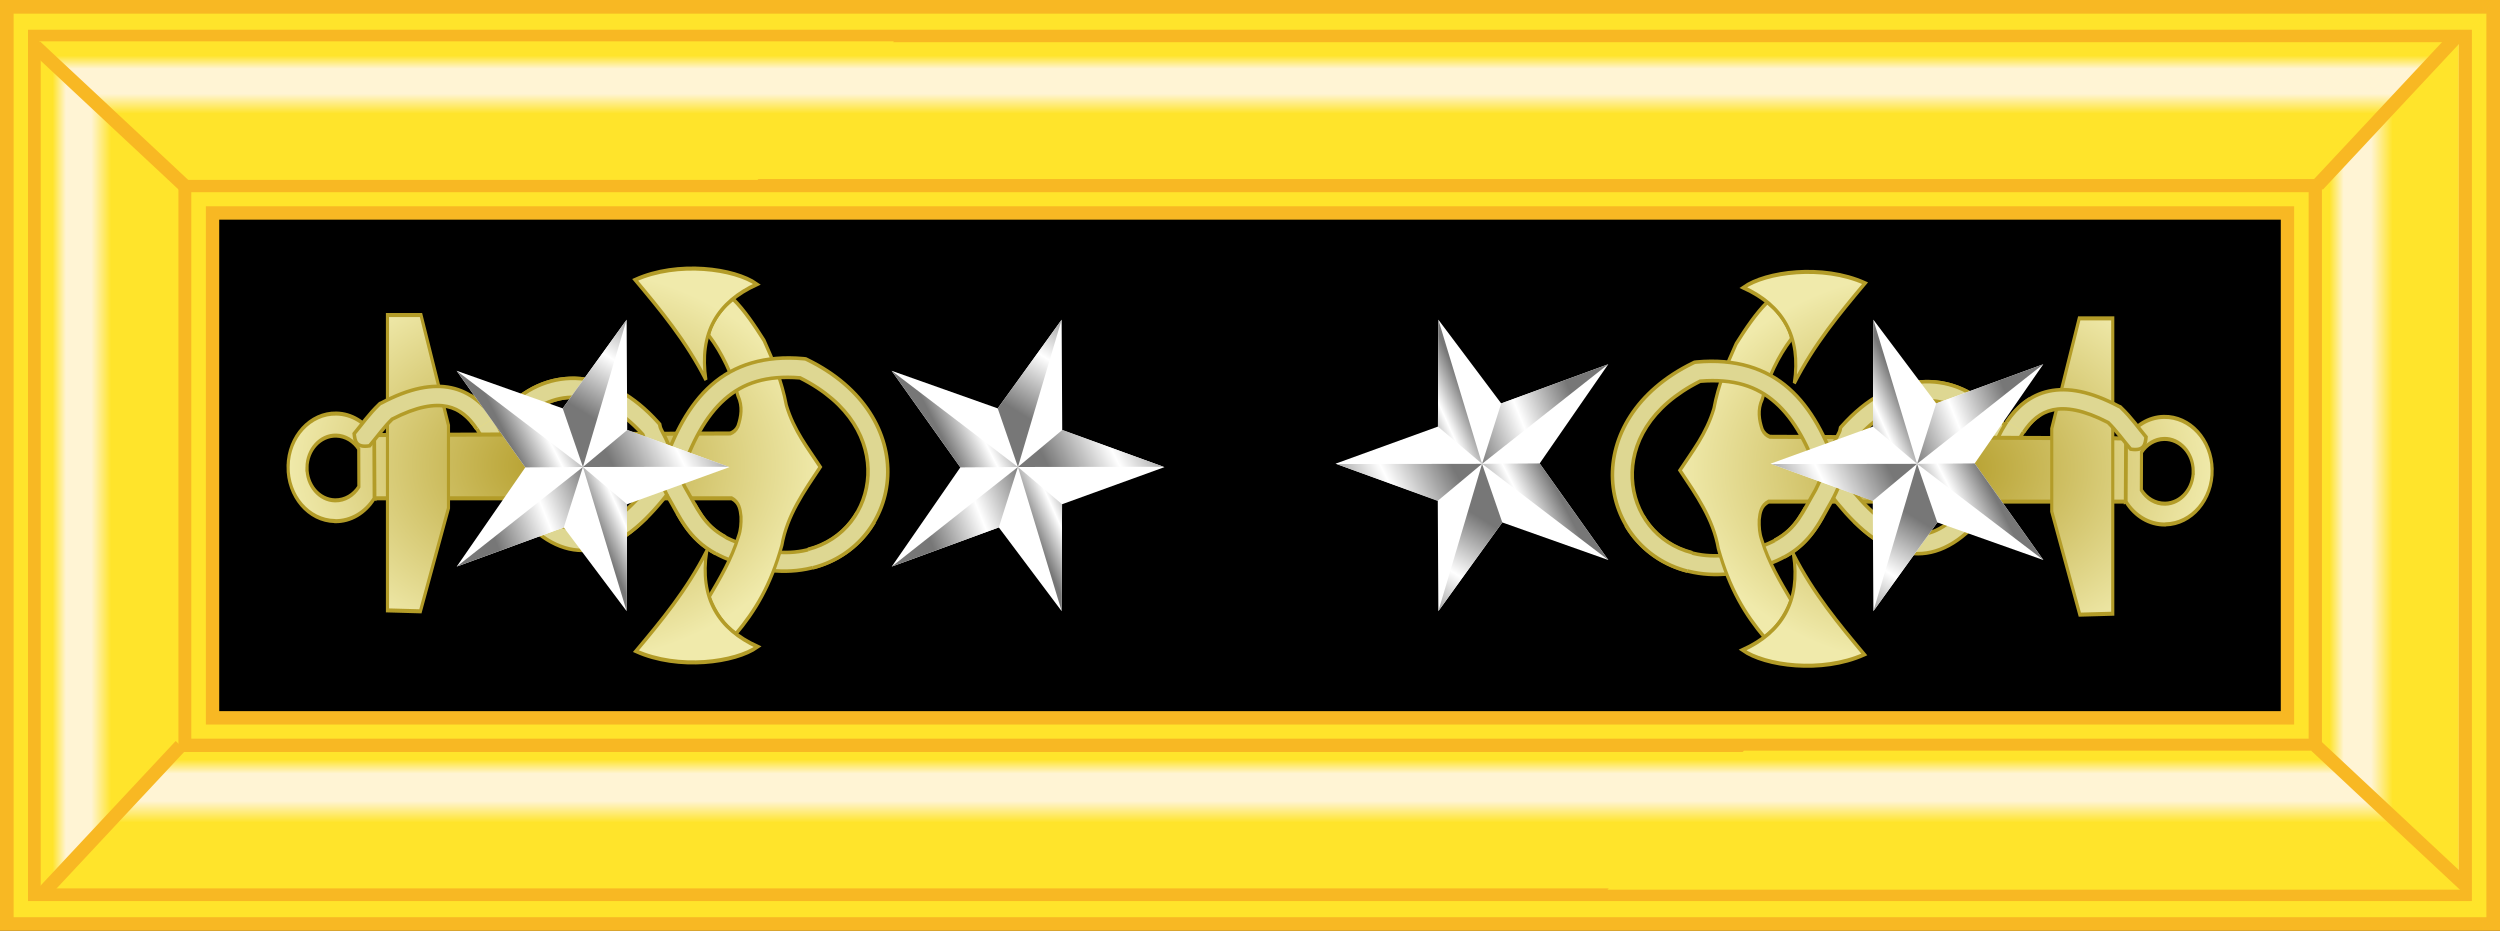
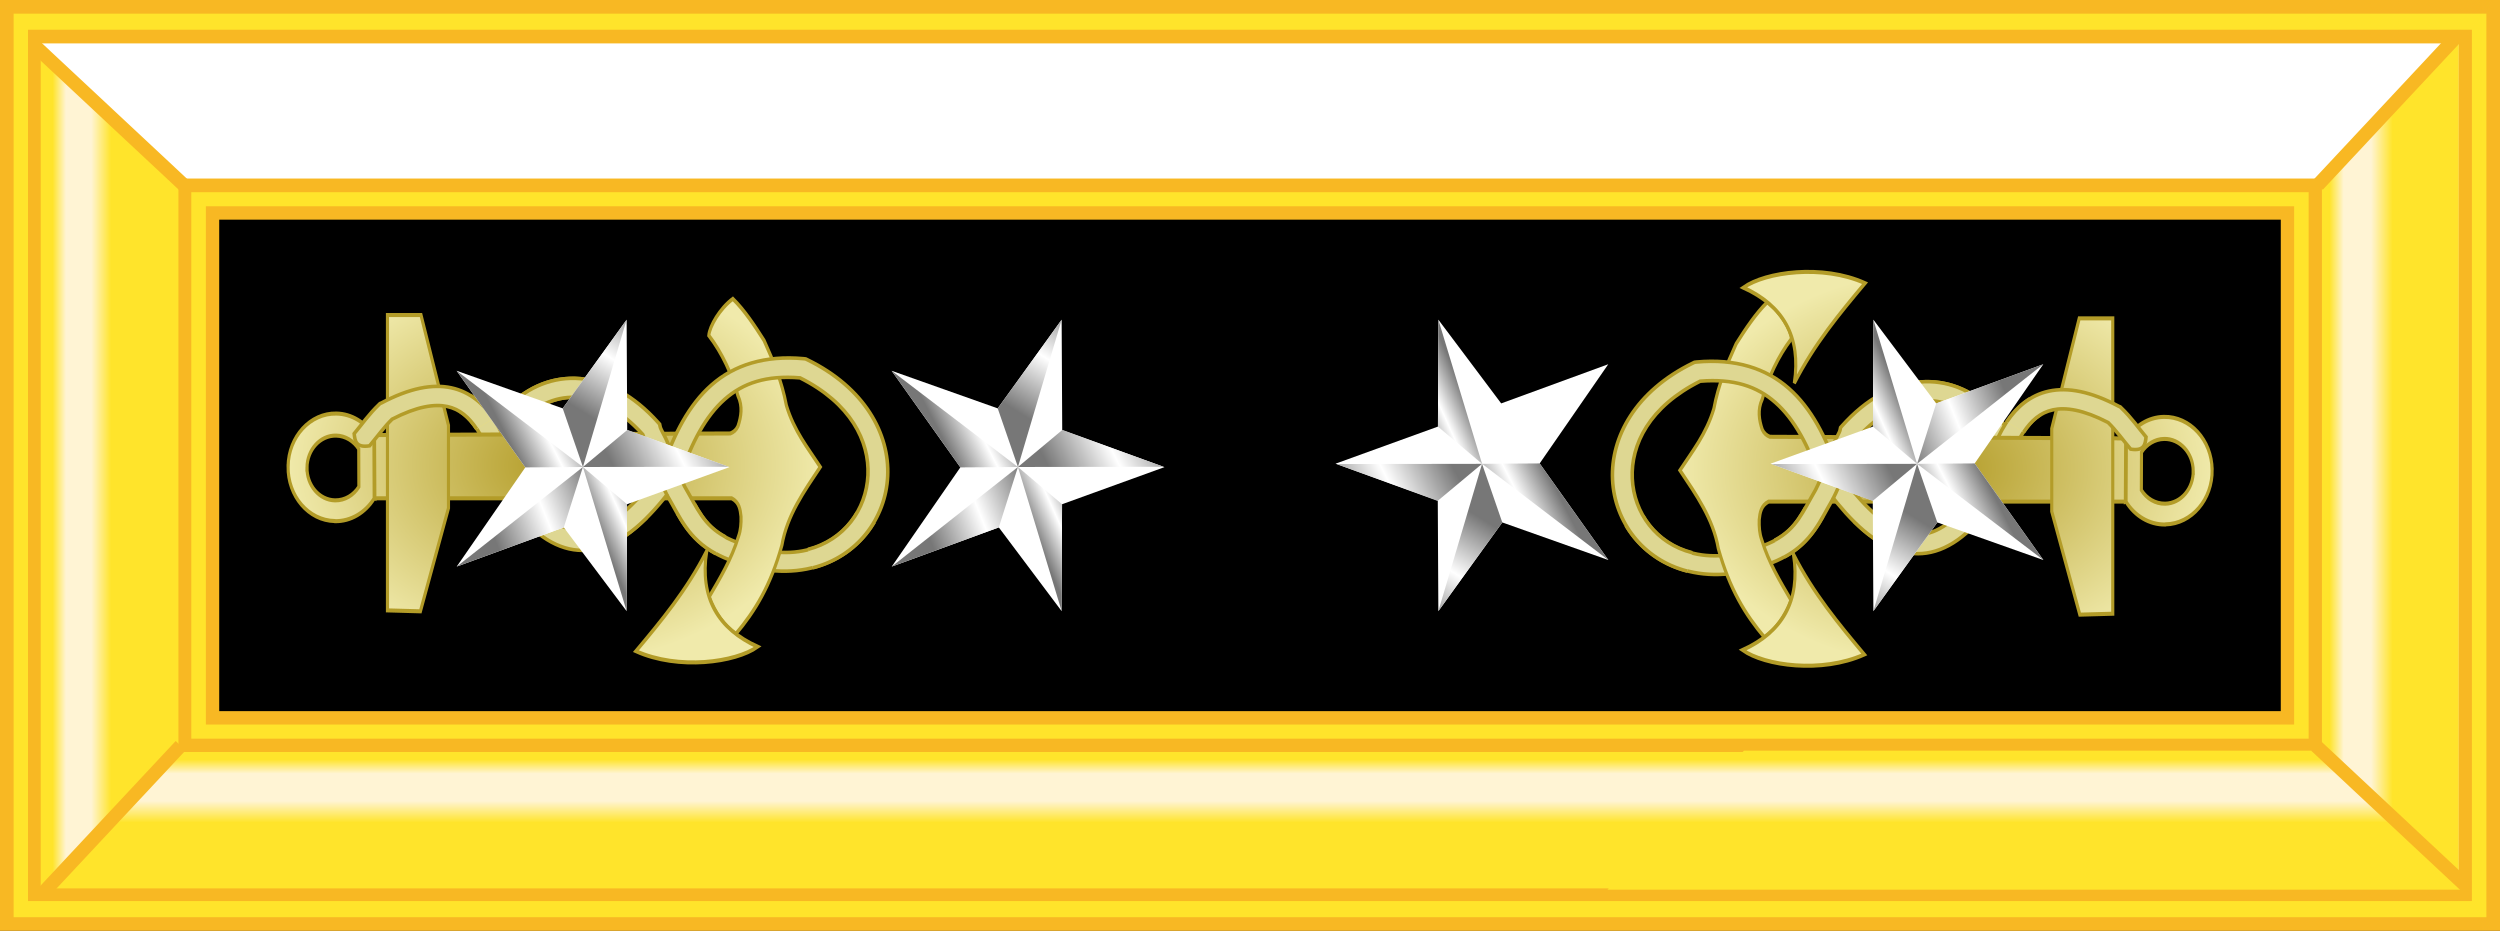
<svg xmlns="http://www.w3.org/2000/svg" version="1.1" width="183.269" height="68.236" id="svg2816" viewBox="0 0 183.269 68.236" preserveAspectRatio="none">
  <rect x="0" y="0" width="183.269" height="68.236" fill="#333333" stroke="none" />
  <defs id="defs2820">
    <linearGradient id="linearGradient5253">
      <stop id="stop5277" style="stop-color:#ffe42b;stop-opacity:1" offset="0" />
      <stop id="stop5279" style="stop-color:#ffe42b;stop-opacity:1" offset="0.095" />
      <stop id="stop5275" style="stop-color:#fff4d4;stop-opacity:1" offset="0.191" />
      <stop id="stop5269" style="stop-color:#fff4d4;stop-opacity:1" offset="0.374" />
      <stop id="stop5267" style="stop-color:#ffe42b;stop-opacity:1" offset="0.519" />
      <stop id="stop5257" style="stop-color:#ffe42b;stop-opacity:1" offset="1" />
    </linearGradient>
    <linearGradient id="linearGradient5253-1">
      <stop id="stop5277-07" style="stop-color:#ffe42b;stop-opacity:1" offset="0" />
      <stop id="stop5279-3" style="stop-color:#ffe42b;stop-opacity:1" offset="0.095" />
      <stop id="stop5275-4" style="stop-color:#fff4d4;stop-opacity:1" offset="0.191" />
      <stop id="stop5269-9" style="stop-color:#fff4d4;stop-opacity:1" offset="0.374" />
      <stop id="stop5267-65" style="stop-color:#ffe42b;stop-opacity:1" offset="0.519" />
      <stop id="stop5257-10" style="stop-color:#ffe42b;stop-opacity:1" offset="1" />
    </linearGradient>
    <linearGradient id="linearGradient5253-1-3">
      <stop id="stop5277-07-5" style="stop-color:#ffe42b;stop-opacity:1" offset="0" />
      <stop id="stop5279-3-7" style="stop-color:#ffe42b;stop-opacity:1" offset="0.095" />
      <stop id="stop5275-4-6" style="stop-color:#fff4d4;stop-opacity:1" offset="0.191" />
      <stop id="stop5269-9-6" style="stop-color:#fff4d4;stop-opacity:1" offset="0.374" />
      <stop id="stop5267-65-5" style="stop-color:#ffe42b;stop-opacity:1" offset="0.519" />
      <stop id="stop5257-10-8" style="stop-color:#ffe42b;stop-opacity:1" offset="1" />
    </linearGradient>
    <linearGradient id="linearGradient5253-1-3-4">
      <stop id="stop5277-07-5-6" style="stop-color:#ffe42b;stop-opacity:1" offset="0" />
      <stop id="stop5279-3-7-2" style="stop-color:#ffe42b;stop-opacity:1" offset="0.095" />
      <stop id="stop5275-4-6-9" style="stop-color:#fff4d4;stop-opacity:1" offset="0.191" />
      <stop id="stop5269-9-6-1" style="stop-color:#fff4d4;stop-opacity:1" offset="0.374" />
      <stop id="stop5267-65-5-5" style="stop-color:#ffe42b;stop-opacity:1" offset="0.519" />
      <stop id="stop5257-10-8-0" style="stop-color:#ffe42b;stop-opacity:1" offset="1" />
    </linearGradient>
    <linearGradient x1="169.104" y1="-35.985" x2="181.108" y2="-35.985" id="linearGradient3640" gradientUnits="userSpaceOnUse" gradientTransform="matrix(0,0.909,-1.006,0,-2.349,-99.081)" spreadMethod="pad" href="#linearGradient5253-1-3-4" />
    <linearGradient x1="180.613" y1="-35.941" x2="169.599" y2="-35.941" id="linearGradient3664" gradientUnits="userSpaceOnUse" gradientTransform="matrix(-0.917,0,0,-1.006,168.527,-2.042)" spreadMethod="pad" href="#linearGradient5253-1-3" />
    <linearGradient x1="180.613" y1="-35.941" x2="169.599" y2="-35.941" id="linearGradient3760" gradientUnits="userSpaceOnUse" gradientTransform="matrix(0,-0.909,1.006,0,185.504,167.311)" spreadMethod="pad" href="#linearGradient5253-1" />
    <linearGradient x1="169.104" y1="-35.985" x2="181.108" y2="-35.985" id="linearGradient3783" gradientUnits="userSpaceOnUse" gradientTransform="matrix(0.909,0,0,1.006,16.016,70.253)" spreadMethod="pad" href="#linearGradient5253" />
    <linearGradient id="linearGradient4116-3">
      <stop id="stop4118-9" style="stop-color:#b39c28;stop-opacity:1" offset="0" />
      <stop id="stop4124-9" style="stop-color:#f0eaab;stop-opacity:1" offset="1" />
    </linearGradient>
    <radialGradient cx="-77.498" cy="48.327" r="45.245" id="radialGradient4227" gradientUnits="userSpaceOnUse" gradientTransform="matrix(1,0,0,1.741,0,-35.797)" href="#linearGradient4116-3" />
    <radialGradient cx="-77.498" cy="48.327" r="45.245" id="radialGradient4229" gradientUnits="userSpaceOnUse" gradientTransform="matrix(1,0,0,1.741,0,-35.797)" href="#linearGradient4116-3" />
    <radialGradient cx="-77.498" cy="48.327" r="45.245" id="radialGradient4231" gradientUnits="userSpaceOnUse" gradientTransform="matrix(1,0,0,1.741,0,-35.797)" href="#linearGradient4116-3" />
    <radialGradient cx="-77.498" cy="48.327" r="45.245" id="radialGradient4233" gradientUnits="userSpaceOnUse" gradientTransform="matrix(1,0,0,1.741,0,-35.797)" href="#linearGradient4116-3" />
    <radialGradient cx="-77.498" cy="48.327" r="45.245" id="radialGradient4235" gradientUnits="userSpaceOnUse" gradientTransform="matrix(1,0,0,1.741,0,-35.797)" href="#linearGradient4116-3" />
    <radialGradient cx="-77.498" cy="48.327" r="45.245" id="radialGradient3566" gradientUnits="userSpaceOnUse" gradientTransform="matrix(1,0,0,1.741,0,-35.797)" href="#linearGradient4116-3" />
    <radialGradient cx="-77.498" cy="48.327" r="45.245" id="radialGradient3568" gradientUnits="userSpaceOnUse" gradientTransform="matrix(1,0,0,1.741,0,-35.797)" href="#linearGradient4116-3" />
    <radialGradient cx="-77.498" cy="48.327" r="45.245" id="radialGradient3570" gradientUnits="userSpaceOnUse" gradientTransform="matrix(1,0,0,1.741,0,-35.797)" href="#linearGradient4116-3" />
    <radialGradient cx="-77.498" cy="48.327" r="45.245" id="radialGradient3572" gradientUnits="userSpaceOnUse" gradientTransform="matrix(1,0,0,1.741,0,-35.797)" href="#linearGradient4116-3" />
    <radialGradient cx="-77.498" cy="48.327" r="45.245" id="radialGradient3574" gradientUnits="userSpaceOnUse" gradientTransform="matrix(1,0,0,1.741,0,-35.797)" href="#linearGradient4116-3" />
    <linearGradient id="linearGradient4116-2">
      <stop id="stop4118-7" style="stop-color:#777777;stop-opacity:1" offset="0" />
      <stop id="stop4124-3" style="stop-color:#ffffff;stop-opacity:1" offset="0.5" />
      <stop id="stop4120-7" style="stop-color:#777777;stop-opacity:1" offset="1" />
    </linearGradient>
    <linearGradient x1="394.783" y1="476.928" x2="374.454" y2="437.142" id="linearGradient5079" gradientUnits="userSpaceOnUse" gradientTransform="matrix(0.119,0,0,0.119,44.326,-17.203)" href="#linearGradient4116-2" />
    <linearGradient x1="289.355" y1="417.233" x2="352.908" y2="456.477" id="linearGradient5081" gradientUnits="userSpaceOnUse" gradientTransform="matrix(0.119,0,0,0.119,44.326,-17.203)" href="#linearGradient4116-2" />
    <linearGradient x1="299.143" y1="428.989" x2="376.453" y2="414.415" id="linearGradient5083" gradientUnits="userSpaceOnUse" gradientTransform="matrix(0.034,0.114,-0.114,0.034,128.169,-25.417)" href="#linearGradient4116-2" />
    <linearGradient x1="412.399" y1="402.397" x2="426.533" y2="433.863" id="linearGradient5085" gradientUnits="userSpaceOnUse" gradientTransform="matrix(0.119,0,0,0.119,44.326,-17.203)" href="#linearGradient4116-2" />
    <linearGradient x1="403.282" y1="433.531" x2="428.91" y2="497.435" id="linearGradient5087" gradientUnits="userSpaceOnUse" gradientTransform="matrix(0.119,0,0,0.119,44.326,-17.203)" href="#linearGradient4116-2" />
    <linearGradient x1="394.783" y1="476.928" x2="374.454" y2="437.142" id="linearGradient5089" gradientUnits="userSpaceOnUse" gradientTransform="matrix(0.119,0,0,0.119,44.326,-17.203)" href="#linearGradient4116-2" />
    <linearGradient x1="289.355" y1="417.233" x2="352.908" y2="456.477" id="linearGradient5091" gradientUnits="userSpaceOnUse" gradientTransform="matrix(0.119,0,0,0.119,44.326,-17.203)" href="#linearGradient4116-2" />
    <linearGradient x1="299.143" y1="428.989" x2="376.453" y2="414.415" id="linearGradient5093" gradientUnits="userSpaceOnUse" gradientTransform="matrix(0.034,0.114,-0.114,0.034,128.169,-25.417)" href="#linearGradient4116-2" />
    <linearGradient x1="412.399" y1="402.397" x2="426.533" y2="433.863" id="linearGradient5095" gradientUnits="userSpaceOnUse" gradientTransform="matrix(0.119,0,0,0.119,44.326,-17.203)" href="#linearGradient4116-2" />
    <linearGradient x1="403.282" y1="433.531" x2="428.91" y2="497.435" id="linearGradient5097" gradientUnits="userSpaceOnUse" gradientTransform="matrix(0.119,0,0,0.119,44.326,-17.203)" href="#linearGradient4116-2" />
    <linearGradient x1="394.783" y1="476.928" x2="374.454" y2="437.142" id="linearGradient5147" gradientUnits="userSpaceOnUse" gradientTransform="matrix(0.119,0,0,0.119,44.326,-17.203)" href="#linearGradient4116-2" />
    <linearGradient x1="289.355" y1="417.233" x2="352.908" y2="456.477" id="linearGradient5149" gradientUnits="userSpaceOnUse" gradientTransform="matrix(0.119,0,0,0.119,44.326,-17.203)" href="#linearGradient4116-2" />
    <linearGradient x1="299.143" y1="428.989" x2="376.453" y2="414.415" id="linearGradient5151" gradientUnits="userSpaceOnUse" gradientTransform="matrix(0.034,0.114,-0.114,0.034,128.169,-25.417)" href="#linearGradient4116-2" />
    <linearGradient x1="412.399" y1="402.397" x2="426.533" y2="433.863" id="linearGradient5153" gradientUnits="userSpaceOnUse" gradientTransform="matrix(0.119,0,0,0.119,44.326,-17.203)" href="#linearGradient4116-2" />
    <linearGradient x1="403.282" y1="433.531" x2="428.91" y2="497.435" id="linearGradient5155" gradientUnits="userSpaceOnUse" gradientTransform="matrix(0.119,0,0,0.119,44.326,-17.203)" href="#linearGradient4116-2" />
    <linearGradient x1="394.783" y1="476.928" x2="374.454" y2="437.142" id="linearGradient5171" gradientUnits="userSpaceOnUse" gradientTransform="matrix(0.119,0,0,0.119,44.326,-17.203)" href="#linearGradient4116-2" />
    <linearGradient x1="289.355" y1="417.233" x2="352.908" y2="456.477" id="linearGradient5173" gradientUnits="userSpaceOnUse" gradientTransform="matrix(0.119,0,0,0.119,44.326,-17.203)" href="#linearGradient4116-2" />
    <linearGradient x1="299.143" y1="428.989" x2="376.453" y2="414.415" id="linearGradient5175" gradientUnits="userSpaceOnUse" gradientTransform="matrix(0.034,0.114,-0.114,0.034,128.169,-25.417)" href="#linearGradient4116-2" />
    <linearGradient x1="412.399" y1="402.397" x2="426.533" y2="433.863" id="linearGradient5177" gradientUnits="userSpaceOnUse" gradientTransform="matrix(0.119,0,0,0.119,44.326,-17.203)" href="#linearGradient4116-2" />
    <linearGradient x1="403.282" y1="433.531" x2="428.91" y2="497.435" id="linearGradient5179" gradientUnits="userSpaceOnUse" gradientTransform="matrix(0.119,0,0,0.119,44.326,-17.203)" href="#linearGradient4116-2" />
  </defs>
  <rect width="182.269" height="67.236" x="0.5" y="0.5" id="rect3602" style="fill:#ffe42b;fill-opacity:1;fill-rule:evenodd;stroke:#f8b823;stroke-width:1;stroke-linecap:round;stroke-linejoin:miter;stroke-miterlimit:4;stroke-opacity:1;stroke-dasharray:none;stroke-dashoffset:0" />
  <path d="m 2.554,2.682 0,62.875 178.156,0 0,-62.875 -178.156,0 z m 10.969,10.906 156.219,0 0,41.062 -156.219,0 0,-41.062 z" id="rect3602-1" style="fill:#ffffff;fill-opacity:1;fill-rule:evenodd;stroke:#f8b823;stroke-width:1;stroke-linecap:round;stroke-linejoin:miter;stroke-miterlimit:4;stroke-opacity:1;stroke-dasharray:none;stroke-dashoffset:0" />
  <path d="m 170.215,13.114 0,42.017 10.014,9.882 0,-61.859 -10.014,9.959 z" id="path3649" style="fill:url(#linearGradient3783);fill-opacity:1;stroke:none" />
-   <path d="m 2.875,3.031 10.094,10.156 42.562,0 0.062,-0.062 32.406,0 41.219,0 41.156,0 9.875,-10.031 -41.156,0 -41.219,0 -32.406,0 0.062,-0.062 -62.656,0 z" id="path3649-9" style="fill:url(#linearGradient3760);fill-opacity:1;stroke:none" />
  <path d="M 180.058,2.709 169.911,13.568" id="path2825-3-6" style="fill:#f8b823;fill-opacity:1;stroke:#f8b823;stroke-width:1px;stroke-linecap:butt;stroke-linejoin:miter;stroke-opacity:1" />
  <path d="m 13.081,55.097 0,-42.017 -10.095,-9.882 0,61.859 10.095,-9.959 z" id="path3649-9-5" style="fill:url(#linearGradient3664);fill-opacity:1;stroke:none" />
  <path d="M 2.597,3.405 13.456,13.552" id="path2825-3-6-2" style="fill:#f8b823;fill-opacity:1;stroke:#f8b823;stroke-width:1px;stroke-linecap:butt;stroke-linejoin:miter;stroke-opacity:1" />
  <path d="m 127.844,55.031 -0.094,0.094 -31.688,0 -41.281,0 -0.75,0 -41.25,0 -9.906,10 41.281,0 20.594,0 41.281,0 11.906,0 -0.094,0.094 62.75,0 -10.125,-10.188 -42.625,0 z" id="path3649-9-5-6" style="fill:url(#linearGradient3640);fill-opacity:1;stroke:none" />
  <path d="M 3.097,65.522 13.244,54.663" id="path2825-3-6-2-2" style="fill:#f8b823;fill-opacity:1;stroke:#f8b823;stroke-width:1px;stroke-linecap:butt;stroke-linejoin:miter;stroke-opacity:1" />
  <path d="M 180.851,65.025 169.77,54.67" id="path2825-3" style="fill:#f8b823;fill-opacity:1;stroke:#f8b823;stroke-width:1;stroke-linecap:butt;stroke-linejoin:miter;stroke-miterlimit:4;stroke-opacity:1;stroke-dasharray:none" />
  <rect width="152.107" height="37.011" x="15.581" y="15.612" id="rect3602-4" style="fill:#000000;fill-opacity:1;fill-rule:evenodd;stroke:#f8b823;stroke-width:0.978;stroke-linecap:round;stroke-linejoin:miter;stroke-miterlimit:4;stroke-opacity:1;stroke-dasharray:none;stroke-dashoffset:0" />
  <g transform="matrix(0,-0.718,0.718,0,14.4,10.797)" id="g4322">
-     <path d="m -32.133,28.482 -0.61,1.91 c 3.192,1.112 5.365,2.927 6.431,4.971 1.066,2.044 1.105,4.316 -0.203,6.75 l 1.703,0.968 c 1.579,-2.938 1.59,-6.074 0.229,-8.686 -1.361,-2.611 -4.004,-4.677 -7.549,-5.913 z" id="path4654" style="fill:#f0e170;fill-opacity:1;fill-rule:evenodd;stroke:none" />
    <path d="m -24.813,43.08 c 1.579,-2.938 1.59,-6.074 0.229,-8.686 -1.361,-2.611 -4.004,-4.677 -7.549,-5.913 l -0.61,1.91 c 3.192,1.112 5.365,2.927 6.431,4.971 1.066,2.044 1.105,4.316 -0.203,6.75" id="path4656" style="fill:#ded792;fill-opacity:1;stroke:#b39c28;stroke-width:0.365;stroke-linecap:butt;stroke-linejoin:miter;stroke-miterlimit:4;stroke-opacity:1;stroke-dasharray:none" />
    <path d="m -37.369,49.097 c -1.821,1.034 -3.597,2.349 -4.728,5.258 -2.709,6.625 -0.454,12.236 3.66,14.755 l 0.991,-1.727 c -3.319,-2.032 -5.265,-6.355 -2.847,-12.27 l 0,-0.026 c 0.96,-2.47 2.145,-3.262 3.863,-4.238 l -0.94,-1.753 z" id="path4658" style="fill:#f0e170;fill-opacity:1;fill-rule:evenodd;stroke:none" />
    <path d="m -27.049,27.017 c -0.86,1.291 -2.552,2.23 -4.397,2.982 -1.845,0.752 -3.754,1.272 -5.109,2.198 l -0.025,0 -0.025,0.026 c -3.126,2.357 -4.551,4.777 -4.55,7.194 0.001,2.418 1.365,4.528 3.177,6.383 l 1.373,-1.413 c -1.633,-1.672 -2.592,-3.359 -2.593,-4.971 -6.94e-4,-1.602 0.906,-3.417 3.711,-5.546 0.01,-0.007 0.041,-0.02 0.051,-0.026 0.882,-0.587 2.765,-1.199 4.702,-1.988 1.959,-0.799 4.027,-1.824 5.287,-3.715 l -1.601,-1.125 z" id="path4660" style="fill:#f0e170;fill-opacity:1;fill-rule:evenodd;stroke:none" />
    <path d="m -37.369,49.097 c -1.821,1.034 -3.597,2.349 -4.728,5.258 -2.709,6.625 -0.454,12.236 3.66,14.755 l 0.991,-1.727 c -3.319,-2.032 -5.265,-6.355 -2.847,-12.27 l 0,-0.026 c 0.96,-2.47 2.145,-3.262 3.863,-4.238" id="path4662" style="fill:#ded792;fill-opacity:1;stroke:#b39c28;stroke-width:0.365;stroke-linecap:butt;stroke-linejoin:miter;stroke-miterlimit:4;stroke-opacity:1;stroke-dasharray:none" />
    <path d="m -27.049,27.017 c -0.86,1.291 -2.552,2.23 -4.397,2.982 -1.845,0.752 -3.754,1.272 -5.109,2.198 l -0.025,0 -0.025,0.026 c -3.126,2.357 -4.551,4.777 -4.55,7.194 0.001,2.418 1.365,4.528 3.177,6.383 l 1.373,-1.413 c -1.633,-1.672 -2.592,-3.359 -2.593,-4.971 -6.94e-4,-1.602 0.906,-3.417 3.711,-5.546 0.01,-0.007 0.041,-0.02 0.051,-0.026 0.882,-0.587 2.765,-1.199 4.702,-1.988 1.959,-0.799 4.027,-1.824 5.287,-3.715 l -1.601,-1.125 z" id="path4664" style="fill:#ded792;fill-opacity:1;stroke:#b39c28;stroke-width:0.365;stroke-linecap:butt;stroke-linejoin:miter;stroke-miterlimit:4;stroke-opacity:1;stroke-dasharray:none" />
    <g transform="matrix(0.449,0,0,0.347,2.307,19.756)" id="g4666" style="fill:url(#radialGradient4301);fill-opacity:1;stroke:#b39c28;stroke-width:0.924;stroke-miterlimit:4;stroke-opacity:1;stroke-dasharray:none">
      <path d="m -77.69,-29.968 c -6.753,-0.135 -12.32,6.015 -12.439,13.724 l -0.031,0.041 c -0.061,4.778 1.991,9 5.167,11.572 l 14.264,-0.081 c 3.004,-2.49 4.974,-6.484 5.044,-11.044 0.118,-7.709 -5.253,-14.076 -12.005,-14.212 z m -0.248,5.563 c 4.063,0.081 7.312,3.929 7.24,8.568 -0.042,2.744 -1.224,5.161 -3.032,6.659 l -8.602,0.041 c -1.912,-1.548 -3.131,-4.109 -3.094,-6.984 l 0,-0.041 c 0.071,-4.639 3.425,-8.324 7.488,-8.243 z" id="path4668" style="fill:url(#radialGradient4227);fill-opacity:1;stroke:#b39c28;stroke-width:0.924;stroke-linecap:round;stroke-linejoin:miter;stroke-miterlimit:4;stroke-opacity:1;stroke-dasharray:none;stroke-dashoffset:0" />
      <path d="m -84.951,-4.438 0,104.99 c -0.912,2.224 -2.512,2.523 -4.139,2.747 -1.569,0.057 -3.102,-0.067 -4.526,-0.735 -5.207,-2.046 -9.517,-5.448 -13.733,-8.627 -3.706,1.718 -6.666,4.608 -8.472,7.814 5.186,5.627 10.957,10.254 20.193,13.578 6.813,1.512 12.252,6.536 17.795,11.296 4.315,-3.648 8.178,-7.706 14.004,-9.981 5.378,-1.288 10.119,-3.85 14.777,-6.576 3.306,-2.703 6.864,-5.754 9.458,-9.168 -2.205,-3.83 -6.259,-6.867 -8.337,-7.079 -3.974,3.927 -8.886,6.842 -13.733,8.588 -2.398,1.444 -4.774,0.92 -6.886,0 -0.876,-0.507 -1.37,-1.3 -1.663,-2.244 l -0.361,-104.705 -14.378,0.102 z" id="path4670" style="fill:url(#radialGradient4229);fill-opacity:1;fill-rule:evenodd;stroke:#b39c28;stroke-width:0.924;stroke-linecap:butt;stroke-linejoin:miter;stroke-miterlimit:4;stroke-opacity:1;stroke-dasharray:none" />
      <path d="m -110.444,-0.725 67.156,0 0,9.865 -25.068,8.085 -18.839,0 -23.462,-8.259 0.213,-9.69 z" id="path4672" style="fill:url(#radialGradient4231);fill-opacity:1;fill-rule:evenodd;stroke:#b39c28;stroke-width:0.924;stroke-linecap:butt;stroke-linejoin:miter;stroke-miterlimit:4;stroke-opacity:1;stroke-dasharray:none" />
-       <path d="m -58.027,92.969 c 8.921,-5.867 15.841,-13.334 22.747,-20.812 4.366,12.57 2.571,29.272 -1.006,35.822 -4.134,-11.669 -11.056,-17.087 -21.741,-15.01 z" id="path4674" style="fill:url(#radialGradient4233);fill-opacity:1;fill-rule:evenodd;stroke:#b39c28;stroke-width:0.924;stroke-linecap:butt;stroke-linejoin:miter;stroke-miterlimit:4;stroke-opacity:1;stroke-dasharray:none" />
      <path d="M -96.97,93.188 C -105.891,87.322 -112.811,79.855 -119.716,72.376 c -4.366,12.57 -2.571,29.272 1.006,35.822 4.134,-11.669 11.056,-17.087 21.741,-15.01 z" id="path4676" style="fill:url(#radialGradient4235);fill-opacity:1;fill-rule:evenodd;stroke:#b39c28;stroke-width:0.924;stroke-linecap:butt;stroke-linejoin:miter;stroke-miterlimit:4;stroke-opacity:1;stroke-dasharray:none" />
    </g>
    <path d="m -27.685,30.313 c 1.453,-0.967 2.712,-2.358 3.126,-4.291 0.415,-1.933 -0.026,-4.257 -1.55,-7.142 l -0.051,-0.131 -0.102,-0.105 c -0.975,-1.024 -2.067,-1.779 -2.974,-2.538 l -1.245,1.57 c 0.964,0.807 1.941,1.508 2.72,2.302 1.32,2.548 1.57,4.349 1.296,5.625 -0.279,1.301 -1.092,2.212 -2.288,3.009" id="path4724" style="fill:#f0e170;fill-opacity:1;fill-rule:evenodd;stroke:none" />
    <path d="m -27.685,30.313 c 1.453,-0.967 2.712,-2.358 3.126,-4.291 0.415,-1.933 -0.026,-4.257 -1.55,-7.142 l -0.051,-0.131 -0.102,-0.105 c -0.975,-1.024 -2.067,-1.779 -2.974,-2.538 -0.734,0.077 -1.466,0.156 -1.245,1.57 0.964,0.807 1.941,1.508 2.72,2.302 1.32,2.548 1.57,4.349 1.296,5.625 -0.279,1.301 -1.092,2.212 -2.288,3.009" id="path4726" style="fill:#ded792;fill-opacity:1;stroke:#b39c28;stroke-width:0.365;stroke-linecap:butt;stroke-linejoin:miter;stroke-miterlimit:4;stroke-opacity:1;stroke-dasharray:none" />
    <path d="m -38.868,41.144 -1.805,0.759 c 1.14,2.893 3.908,5.239 6.786,7.351 l 0.127,0.105 0.127,0.026 c 3.504,1.169 6.205,2.624 7.905,4.552 1.669,1.892 2.461,4.254 2.186,7.692 -2.59,5.174 -6.458,7.093 -9.938,6.933 -3.521,-0.162 -6.633,-2.443 -7.574,-6.122 l -1.881,0.497 c 1.161,4.537 5.045,7.441 9.354,7.639 4.308,0.198 9.029,-2.332 11.895,-8.215 l 0.076,-0.157 0.025,-0.209 c 0.361,-3.962 -0.636,-7.085 -2.694,-9.418 -2.017,-2.287 -4.973,-3.811 -8.54,-5.023 -2.749,-2.027 -5.212,-4.286 -6.049,-6.41 z" id="path4798" style="fill:#ded792;fill-opacity:1;fill-rule:evenodd;stroke:none" />
    <path d="m -42.935,62.937 c 1.161,4.537 5.045,7.441 9.354,7.639 4.308,0.198 9.029,-2.332 11.895,-8.215 l 0.076,-0.157 0.025,-0.209 c 0.361,-3.962 -0.636,-7.085 -2.694,-9.418 -2.017,-2.287 -4.973,-3.811 -8.54,-5.023 -2.749,-2.027 -5.212,-4.286 -6.049,-6.41 m -1.805,0.759 c 1.14,2.893 3.908,5.239 6.786,7.351 l 0.127,0.105 0.127,0.026 c 3.504,1.169 6.205,2.624 7.905,4.552 1.669,1.892 2.461,4.254 2.186,7.692 -2.59,5.174 -6.458,7.093 -9.938,6.933 -3.521,-0.162 -6.633,-2.443 -7.574,-6.122" id="path4800" style="fill:none;stroke:#b39c28;stroke-width:0.365;stroke-linecap:butt;stroke-linejoin:miter;stroke-miterlimit:4;stroke-opacity:1;stroke-dasharray:none" />
    <path d="m -26.439,31.883 -1.373,1.439 c 1.668,1.666 2.438,3.624 2.262,5.703 -0.174,2.062 -1.319,4.334 -3.762,6.54 -0.66,0.234 -1.272,0.55 -1.652,0.706 -0.726,0.299 -1.369,0.407 -2.288,0.785 -0.709,0.292 -1.464,0.583 -2.262,0.994 l -0.025,0.026 -0.025,0 c -2.169,1.274 -4.396,2.122 -5.922,4.945 l 1.703,0.994 c 1.212,-2.242 2.835,-2.816 5.134,-4.16 0.019,-0.011 0.032,-0.015 0.051,-0.026 0.675,-0.344 1.376,-0.624 2.084,-0.916 0.727,-0.299 1.345,-0.381 2.262,-0.759 0.782,-0.322 1.428,-0.749 1.728,-0.811 l 0.254,-0.052 0.178,-0.157 c 2.764,-2.473 4.245,-5.245 4.473,-7.953 0.229,-2.709 -0.809,-5.29 -2.821,-7.299 z" id="path4868" style="fill:#ded792;fill-opacity:1;fill-rule:evenodd;stroke:none" />
    <path d="m -39.783,54.016 c 1.212,-2.242 2.835,-2.816 5.134,-4.16 0.019,-0.011 0.032,-0.015 0.051,-0.026 0.675,-0.344 1.376,-0.624 2.084,-0.916 0.727,-0.299 1.345,-0.381 2.262,-0.759 0.782,-0.322 1.428,-0.749 1.728,-0.811 l 0.254,-0.052 0.178,-0.157 c 2.764,-2.473 4.245,-5.245 4.473,-7.953 0.229,-2.709 -0.809,-5.29 -2.821,-7.299 m -1.373,1.439 c 1.668,1.666 2.438,3.624 2.262,5.703 -0.174,2.062 -1.319,4.334 -3.762,6.54 -0.66,0.234 -1.272,0.55 -1.652,0.706 -0.726,0.299 -1.369,0.407 -2.288,0.785 -0.709,0.292 -1.464,0.583 -2.262,0.994 l -0.025,0.026 -0.025,0 c -2.169,1.274 -4.396,2.122 -5.922,4.945" id="path4870" style="fill:none;stroke:#b39c28;stroke-width:0.365;stroke-linecap:butt;stroke-linejoin:miter;stroke-miterlimit:4;stroke-opacity:1;stroke-dasharray:none" />
  </g>
  <g transform="matrix(0,-0.718,-0.718,0,168.885,11.041)" id="g3528">
-     <path d="m -32.133,28.482 -0.61,1.91 c 3.192,1.112 5.365,2.927 6.431,4.971 1.066,2.044 1.105,4.316 -0.203,6.75 l 1.703,0.968 c 1.579,-2.938 1.59,-6.074 0.229,-8.686 -1.361,-2.611 -4.004,-4.677 -7.549,-5.913 z" id="path3530" style="fill:#f0e170;fill-opacity:1;fill-rule:evenodd;stroke:none" />
+     <path d="m -32.133,28.482 -0.61,1.91 c 3.192,1.112 5.365,2.927 6.431,4.971 1.066,2.044 1.105,4.316 -0.203,6.75 c 1.579,-2.938 1.59,-6.074 0.229,-8.686 -1.361,-2.611 -4.004,-4.677 -7.549,-5.913 z" id="path3530" style="fill:#f0e170;fill-opacity:1;fill-rule:evenodd;stroke:none" />
    <path d="m -24.813,43.08 c 1.579,-2.938 1.59,-6.074 0.229,-8.686 -1.361,-2.611 -4.004,-4.677 -7.549,-5.913 l -0.61,1.91 c 3.192,1.112 5.365,2.927 6.431,4.971 1.066,2.044 1.105,4.316 -0.203,6.75" id="path3532" style="fill:#ded792;fill-opacity:1;stroke:#b39c28;stroke-width:0.365;stroke-linecap:butt;stroke-linejoin:miter;stroke-miterlimit:4;stroke-opacity:1;stroke-dasharray:none" />
    <path d="m -37.369,49.097 c -1.821,1.034 -3.597,2.349 -4.728,5.258 -2.709,6.625 -0.454,12.236 3.66,14.755 l 0.991,-1.727 c -3.319,-2.032 -5.265,-6.355 -2.847,-12.27 l 0,-0.026 c 0.96,-2.47 2.145,-3.262 3.863,-4.238 l -0.94,-1.753 z" id="path3534" style="fill:#f0e170;fill-opacity:1;fill-rule:evenodd;stroke:none" />
    <path d="m -27.049,27.017 c -0.86,1.291 -2.552,2.23 -4.397,2.982 -1.845,0.752 -3.754,1.272 -5.109,2.198 l -0.025,0 -0.025,0.026 c -3.126,2.357 -4.551,4.777 -4.55,7.194 0.001,2.418 1.365,4.528 3.177,6.383 l 1.373,-1.413 c -1.633,-1.672 -2.592,-3.359 -2.593,-4.971 -6.94e-4,-1.602 0.906,-3.417 3.711,-5.546 0.01,-0.007 0.041,-0.02 0.051,-0.026 0.882,-0.587 2.765,-1.199 4.702,-1.988 1.959,-0.799 4.027,-1.824 5.287,-3.715 l -1.601,-1.125 z" id="path3536" style="fill:#f0e170;fill-opacity:1;fill-rule:evenodd;stroke:none" />
    <path d="m -37.369,49.097 c -1.821,1.034 -3.597,2.349 -4.728,5.258 -2.709,6.625 -0.454,12.236 3.66,14.755 l 0.991,-1.727 c -3.319,-2.032 -5.265,-6.355 -2.847,-12.27 l 0,-0.026 c 0.96,-2.47 2.145,-3.262 3.863,-4.238" id="path3538" style="fill:#ded792;fill-opacity:1;stroke:#b39c28;stroke-width:0.365;stroke-linecap:butt;stroke-linejoin:miter;stroke-miterlimit:4;stroke-opacity:1;stroke-dasharray:none" />
    <path d="m -27.049,27.017 c -0.86,1.291 -2.552,2.23 -4.397,2.982 -1.845,0.752 -3.754,1.272 -5.109,2.198 l -0.025,0 -0.025,0.026 c -3.126,2.357 -4.551,4.777 -4.55,7.194 0.001,2.418 1.365,4.528 3.177,6.383 l 1.373,-1.413 c -1.633,-1.672 -2.592,-3.359 -2.593,-4.971 -6.94e-4,-1.602 0.906,-3.417 3.711,-5.546 0.01,-0.007 0.041,-0.02 0.051,-0.026 0.882,-0.587 2.765,-1.199 4.702,-1.988 1.959,-0.799 4.027,-1.824 5.287,-3.715 l -1.601,-1.125 z" id="path3540" style="fill:#ded792;fill-opacity:1;stroke:#b39c28;stroke-width:0.365;stroke-linecap:butt;stroke-linejoin:miter;stroke-miterlimit:4;stroke-opacity:1;stroke-dasharray:none" />
    <g transform="matrix(0.449,0,0,0.347,2.307,19.756)" id="g3542" style="fill:url(#radialGradient3576);fill-opacity:1;stroke:#b39c28;stroke-width:0.924;stroke-miterlimit:4;stroke-opacity:1;stroke-dasharray:none">
      <path d="m -77.69,-29.968 c -6.753,-0.135 -12.32,6.015 -12.439,13.724 l -0.031,0.041 c -0.061,4.778 1.991,9 5.167,11.572 l 14.264,-0.081 c 3.004,-2.49 4.974,-6.484 5.044,-11.044 0.118,-7.709 -5.253,-14.076 -12.005,-14.212 z m -0.248,5.563 c 4.063,0.081 7.312,3.929 7.24,8.568 -0.042,2.744 -1.224,5.161 -3.032,6.659 l -8.602,0.041 c -1.912,-1.548 -3.131,-4.109 -3.094,-6.984 l 0,-0.041 c 0.071,-4.639 3.425,-8.324 7.488,-8.243 z" id="path3544" style="fill:url(#radialGradient3566);fill-opacity:1;stroke:#b39c28;stroke-width:0.924;stroke-linecap:round;stroke-linejoin:miter;stroke-miterlimit:4;stroke-opacity:1;stroke-dasharray:none;stroke-dashoffset:0" />
      <path d="m -84.951,-4.438 0,104.99 c -0.912,2.224 -2.512,2.523 -4.139,2.747 -1.569,0.057 -3.102,-0.067 -4.526,-0.735 -5.207,-2.046 -9.517,-5.448 -13.733,-8.627 -3.706,1.718 -6.666,4.608 -8.472,7.814 5.186,5.627 10.957,10.254 20.193,13.578 6.813,1.512 12.252,6.536 17.795,11.296 4.315,-3.648 8.178,-7.706 14.004,-9.981 5.378,-1.288 10.119,-3.85 14.777,-6.576 3.306,-2.703 6.864,-5.754 9.458,-9.168 -2.205,-3.83 -6.259,-6.867 -8.337,-7.079 -3.974,3.927 -8.886,6.842 -13.733,8.588 -2.398,1.444 -4.774,0.92 -6.886,0 -0.876,-0.507 -1.37,-1.3 -1.663,-2.244 l -0.361,-104.705 -14.378,0.102 z" id="path3546" style="fill:url(#radialGradient3568);fill-opacity:1;fill-rule:evenodd;stroke:#b39c28;stroke-width:0.924;stroke-linecap:butt;stroke-linejoin:miter;stroke-miterlimit:4;stroke-opacity:1;stroke-dasharray:none" />
      <path d="m -110.444,-0.725 67.156,0 0,9.865 -25.068,8.085 -18.839,0 -23.462,-8.259 0.213,-9.69 z" id="path3548" style="fill:url(#radialGradient3570);fill-opacity:1;fill-rule:evenodd;stroke:#b39c28;stroke-width:0.924;stroke-linecap:butt;stroke-linejoin:miter;stroke-miterlimit:4;stroke-opacity:1;stroke-dasharray:none" />
      <path d="m -58.027,92.969 c 8.921,-5.867 15.841,-13.334 22.747,-20.812 4.366,12.57 2.571,29.272 -1.006,35.822 -4.134,-11.669 -11.056,-17.087 -21.741,-15.01 z" id="path3550" style="fill:url(#radialGradient3572);fill-opacity:1;fill-rule:evenodd;stroke:#b39c28;stroke-width:0.924;stroke-linecap:butt;stroke-linejoin:miter;stroke-miterlimit:4;stroke-opacity:1;stroke-dasharray:none" />
      <path d="M -96.97,93.188 C -105.891,87.322 -112.811,79.855 -119.716,72.376 c -4.366,12.57 -2.571,29.272 1.006,35.822 4.134,-11.669 11.056,-17.087 21.741,-15.01 z" id="path3552" style="fill:url(#radialGradient3574);fill-opacity:1;fill-rule:evenodd;stroke:#b39c28;stroke-width:0.924;stroke-linecap:butt;stroke-linejoin:miter;stroke-miterlimit:4;stroke-opacity:1;stroke-dasharray:none" />
    </g>
    <path d="m -27.685,30.313 c 1.453,-0.967 2.712,-2.358 3.126,-4.291 0.415,-1.933 -0.026,-4.257 -1.55,-7.142 l -0.051,-0.131 -0.102,-0.105 c -0.975,-1.024 -2.067,-1.779 -2.974,-2.538 l -1.245,1.57 c 0.964,0.807 1.941,1.508 2.72,2.302 1.32,2.548 1.57,4.349 1.296,5.625 -0.279,1.301 -1.092,2.212 -2.288,3.009" id="path3554" style="fill:#f0e170;fill-opacity:1;fill-rule:evenodd;stroke:none" />
    <path d="m -27.685,30.313 c 1.453,-0.967 2.712,-2.358 3.126,-4.291 0.415,-1.933 -0.026,-4.257 -1.55,-7.142 l -0.051,-0.131 -0.102,-0.105 c -0.975,-1.024 -2.067,-1.779 -2.974,-2.538 -0.734,0.077 -1.466,0.156 -1.245,1.57 0.964,0.807 1.941,1.508 2.72,2.302 1.32,2.548 1.57,4.349 1.296,5.625 -0.279,1.301 -1.092,2.212 -2.288,3.009" id="path3556" style="fill:#ded792;fill-opacity:1;stroke:#b39c28;stroke-width:0.365;stroke-linecap:butt;stroke-linejoin:miter;stroke-miterlimit:4;stroke-opacity:1;stroke-dasharray:none" />
    <path d="m -38.868,41.144 -1.805,0.759 c 1.14,2.893 3.908,5.239 6.786,7.351 l 0.127,0.105 0.127,0.026 c 3.504,1.169 6.205,2.624 7.905,4.552 1.669,1.892 2.461,4.254 2.186,7.692 -2.59,5.174 -6.458,7.093 -9.938,6.933 -3.521,-0.162 -6.633,-2.443 -7.574,-6.122 l -1.881,0.497 c 1.161,4.537 5.045,7.441 9.354,7.639 4.308,0.198 9.029,-2.332 11.895,-8.215 l 0.076,-0.157 0.025,-0.209 c 0.361,-3.962 -0.636,-7.085 -2.694,-9.418 -2.017,-2.287 -4.973,-3.811 -8.54,-5.023 -2.749,-2.027 -5.212,-4.286 -6.049,-6.41 z" id="path3558" style="fill:#ded792;fill-opacity:1;fill-rule:evenodd;stroke:none" />
    <path d="m -42.935,62.937 c 1.161,4.537 5.045,7.441 9.354,7.639 4.308,0.198 9.029,-2.332 11.895,-8.215 l 0.076,-0.157 0.025,-0.209 c 0.361,-3.962 -0.636,-7.085 -2.694,-9.418 -2.017,-2.287 -4.973,-3.811 -8.54,-5.023 -2.749,-2.027 -5.212,-4.286 -6.049,-6.41 m -1.805,0.759 c 1.14,2.893 3.908,5.239 6.786,7.351 l 0.127,0.105 0.127,0.026 c 3.504,1.169 6.205,2.624 7.905,4.552 1.669,1.892 2.461,4.254 2.186,7.692 -2.59,5.174 -6.458,7.093 -9.938,6.933 -3.521,-0.162 -6.633,-2.443 -7.574,-6.122" id="path3560" style="fill:none;stroke:#b39c28;stroke-width:0.365;stroke-linecap:butt;stroke-linejoin:miter;stroke-miterlimit:4;stroke-opacity:1;stroke-dasharray:none" />
    <path d="m -26.439,31.883 -1.373,1.439 c 1.668,1.666 2.438,3.624 2.262,5.703 -0.174,2.062 -1.319,4.334 -3.762,6.54 -0.66,0.234 -1.272,0.55 -1.652,0.706 -0.726,0.299 -1.369,0.407 -2.288,0.785 -0.709,0.292 -1.464,0.583 -2.262,0.994 l -0.025,0.026 -0.025,0 c -2.169,1.274 -4.396,2.122 -5.922,4.945 l 1.703,0.994 c 1.212,-2.242 2.835,-2.816 5.134,-4.16 0.019,-0.011 0.032,-0.015 0.051,-0.026 0.675,-0.344 1.376,-0.624 2.084,-0.916 0.727,-0.299 1.345,-0.381 2.262,-0.759 0.782,-0.322 1.428,-0.749 1.728,-0.811 l 0.254,-0.052 0.178,-0.157 c 2.764,-2.473 4.245,-5.245 4.473,-7.953 0.229,-2.709 -0.809,-5.29 -2.821,-7.299 z" id="path3562" style="fill:#ded792;fill-opacity:1;fill-rule:evenodd;stroke:none" />
    <path d="m -39.783,54.016 c 1.212,-2.242 2.835,-2.816 5.134,-4.16 0.019,-0.011 0.032,-0.015 0.051,-0.026 0.675,-0.344 1.376,-0.624 2.084,-0.916 0.727,-0.299 1.345,-0.381 2.262,-0.759 0.782,-0.322 1.428,-0.749 1.728,-0.811 l 0.254,-0.052 0.178,-0.157 c 2.764,-2.473 4.245,-5.245 4.473,-7.953 0.229,-2.709 -0.809,-5.29 -2.821,-7.299 m -1.373,1.439 c 1.668,1.666 2.438,3.624 2.262,5.703 -0.174,2.062 -1.319,4.334 -3.762,6.54 -0.66,0.234 -1.272,0.55 -1.652,0.706 -0.726,0.299 -1.369,0.407 -2.288,0.785 -0.709,0.292 -1.464,0.583 -2.262,0.994 l -0.025,0.026 -0.025,0 c -2.169,1.274 -4.396,2.122 -5.922,4.945" id="path3564" style="fill:none;stroke:#b39c28;stroke-width:0.365;stroke-linecap:butt;stroke-linejoin:miter;stroke-miterlimit:4;stroke-opacity:1;stroke-dasharray:none" />
  </g>
  <g transform="matrix(0, -1, 1, 0, 73.787, 125.753)" id="g4985" style="">
    <path d="m 89.054,31.613 2.707,-7.496 2.72,7.508 7.837,0.03 -6.138,4.607 2.872,7.849 -7.272,-5.029 -7.083,5.037 2.757,-7.777 -6.502,-4.687 8.103,-0.042 z" id="path3145-9" style="fill:#ffffff;fill-opacity:1;fill-rule:evenodd;stroke:none" />
    <path d="m 91.78,39.082 -7.083,5.037 7.055,-9.259 0.029,4.222 z" id="path3143-0" style="fill:url(#linearGradient5089);fill-opacity:1;fill-rule:evenodd;stroke:none" />
    <path d="m 91.751,34.859 -4.297,1.483 -6.502,-4.687 10.8,3.204 z" id="path4126-2" style="fill:url(#linearGradient5091);fill-opacity:1;fill-rule:evenodd;stroke:none" />
    <path d="m 91.751,34.86 -2.719,-3.259 2.703,-7.411 0.016,10.669 z" id="path5109-3" style="fill:url(#linearGradient5093);fill-opacity:1;fill-rule:evenodd;stroke:none" />
    <path d="m 94.481,31.625 7.837,0.03 -10.567,3.205 2.73,-3.235 z" id="path5113-9" style="fill:url(#linearGradient5095);fill-opacity:1;fill-rule:evenodd;stroke:none" />
-     <path d="m 96.18,36.262 2.872,7.849 -7.301,-9.251 4.429,1.402 z" id="path5123-9" style="fill:url(#linearGradient5097);fill-opacity:1;fill-rule:evenodd;stroke:none" />
  </g>
  <g transform="matrix(0, 1, -1, 0, 109.482, -57.517)" id="g5065" style="">
    <path d="m 89.054,31.613 2.707,-7.496 2.72,7.508 7.837,0.03 -6.138,4.607 2.872,7.849 -7.272,-5.029 -7.083,5.037 2.757,-7.777 -6.502,-4.687 8.103,-0.042 z" id="path5067" style="fill:#ffffff;fill-opacity:1;fill-rule:evenodd;stroke:none" />
    <path d="m 91.78,39.082 -7.083,5.037 7.055,-9.259 0.029,4.222 z" id="path5069" style="fill:url(#linearGradient5079);fill-opacity:1;fill-rule:evenodd;stroke:none" />
    <path d="m 91.751,34.859 -4.297,1.483 -6.502,-4.687 10.8,3.204 z" id="path5071" style="fill:url(#linearGradient5081);fill-opacity:1;fill-rule:evenodd;stroke:none" />
    <path d="m 91.751,34.86 -2.719,-3.259 2.703,-7.411 0.016,10.669 z" id="path5073" style="fill:url(#linearGradient5083);fill-opacity:1;fill-rule:evenodd;stroke:none" />
    <path d="m 94.481,31.625 7.837,0.03 -10.567,3.205 2.73,-3.235 z" id="path5075" style="fill:url(#linearGradient5085);fill-opacity:1;fill-rule:evenodd;stroke:none" />
    <path d="m 96.18,36.262 2.872,7.849 -7.301,-9.251 4.429,1.402 z" id="path5077" style="fill:url(#linearGradient5087);fill-opacity:1;fill-rule:evenodd;stroke:none" />
  </g>
  <g transform="matrix(0, 1, -1, 0, 77.592, -57.517)" id="g5133" style="">
    <path d="m 89.054,31.613 2.707,-7.496 2.72,7.508 7.837,0.03 -6.138,4.607 2.872,7.849 -7.272,-5.029 -7.083,5.037 2.757,-7.777 -6.502,-4.687 8.103,-0.042 z" id="path5135" style="fill:#ffffff;fill-opacity:1;fill-rule:evenodd;stroke:none" />
    <path d="m 91.78,39.082 -7.083,5.037 7.055,-9.259 0.029,4.222 z" id="path5137" style="fill:url(#linearGradient5147);fill-opacity:1;fill-rule:evenodd;stroke:none" />
    <path d="m 91.751,34.859 -4.297,1.483 -6.502,-4.687 10.8,3.204 z" id="path5139" style="fill:url(#linearGradient5149);fill-opacity:1;fill-rule:evenodd;stroke:none" />
    <path d="m 91.751,34.86 -2.719,-3.259 2.703,-7.411 0.016,10.669 z" id="path5141" style="fill:url(#linearGradient5151);fill-opacity:1;fill-rule:evenodd;stroke:none" />
    <path d="m 94.481,31.625 7.837,0.03 -10.567,3.205 2.73,-3.235 z" id="path5143" style="fill:url(#linearGradient5153);fill-opacity:1;fill-rule:evenodd;stroke:none" />
    <path d="m 96.18,36.262 2.872,7.849 -7.301,-9.251 4.429,1.402 z" id="path5145" style="fill:url(#linearGradient5155);fill-opacity:1;fill-rule:evenodd;stroke:none" />
  </g>
  <g transform="matrix(0, -1, 1, 0, 105.677, 125.753)" id="g5157" style="">
    <path d="m 89.054,31.613 2.707,-7.496 2.72,7.508 7.837,0.03 -6.138,4.607 2.872,7.849 -7.272,-5.029 -7.083,5.037 2.757,-7.777 -6.502,-4.687 8.103,-0.042 z" id="path5159" style="fill:#ffffff;fill-opacity:1;fill-rule:evenodd;stroke:none" />
    <path d="m 91.78,39.082 -7.083,5.037 7.055,-9.259 0.029,4.222 z" id="path5161" style="fill:url(#linearGradient5171);fill-opacity:1;fill-rule:evenodd;stroke:none" />
    <path d="m 91.751,34.859 -4.297,1.483 -6.502,-4.687 10.8,3.204 z" id="path5163" style="fill:url(#linearGradient5173);fill-opacity:1;fill-rule:evenodd;stroke:none" />
    <path d="m 91.751,34.86 -2.719,-3.259 2.703,-7.411 0.016,10.669 z" id="path5165" style="fill:url(#linearGradient5175);fill-opacity:1;fill-rule:evenodd;stroke:none" />
    <path d="m 94.481,31.625 7.837,0.03 -10.567,3.205 2.73,-3.235 z" id="path5167" style="fill:url(#linearGradient5177);fill-opacity:1;fill-rule:evenodd;stroke:none" />
    <path d="m 96.18,36.262 2.872,7.849 -7.301,-9.251 4.429,1.402 z" id="path5169" style="fill:url(#linearGradient5179);fill-opacity:1;fill-rule:evenodd;stroke:none" />
  </g>
</svg>